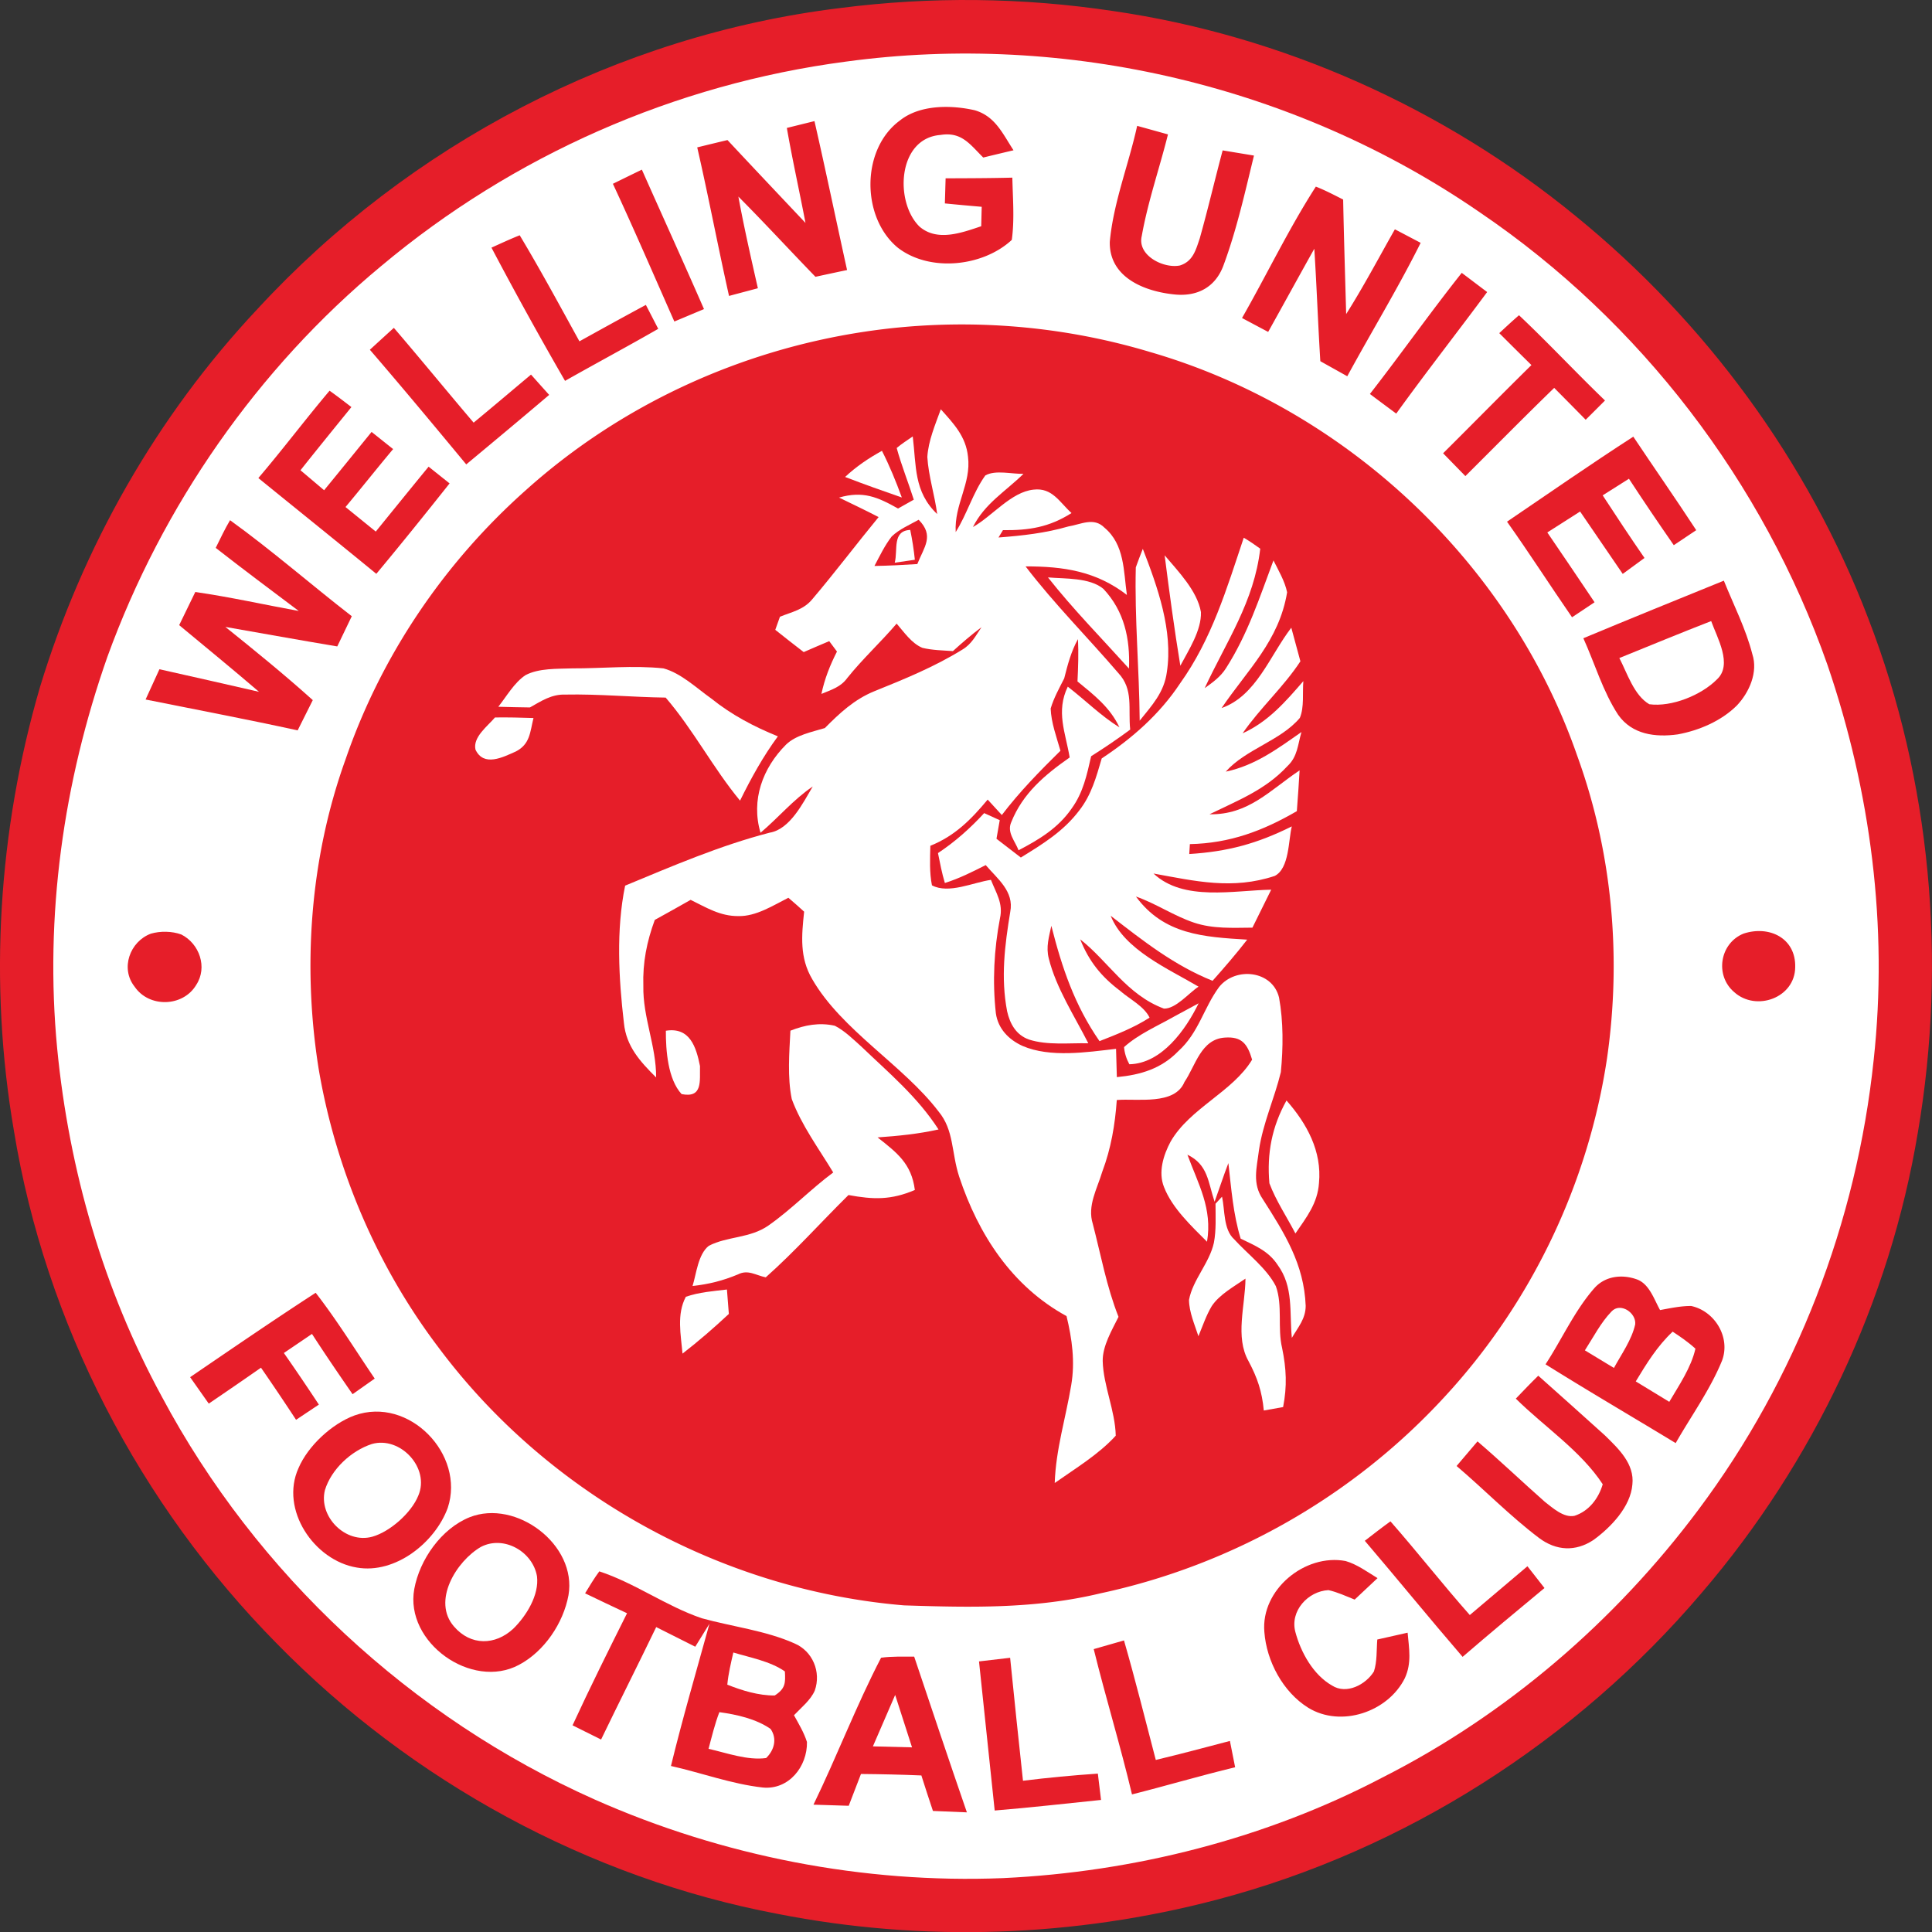
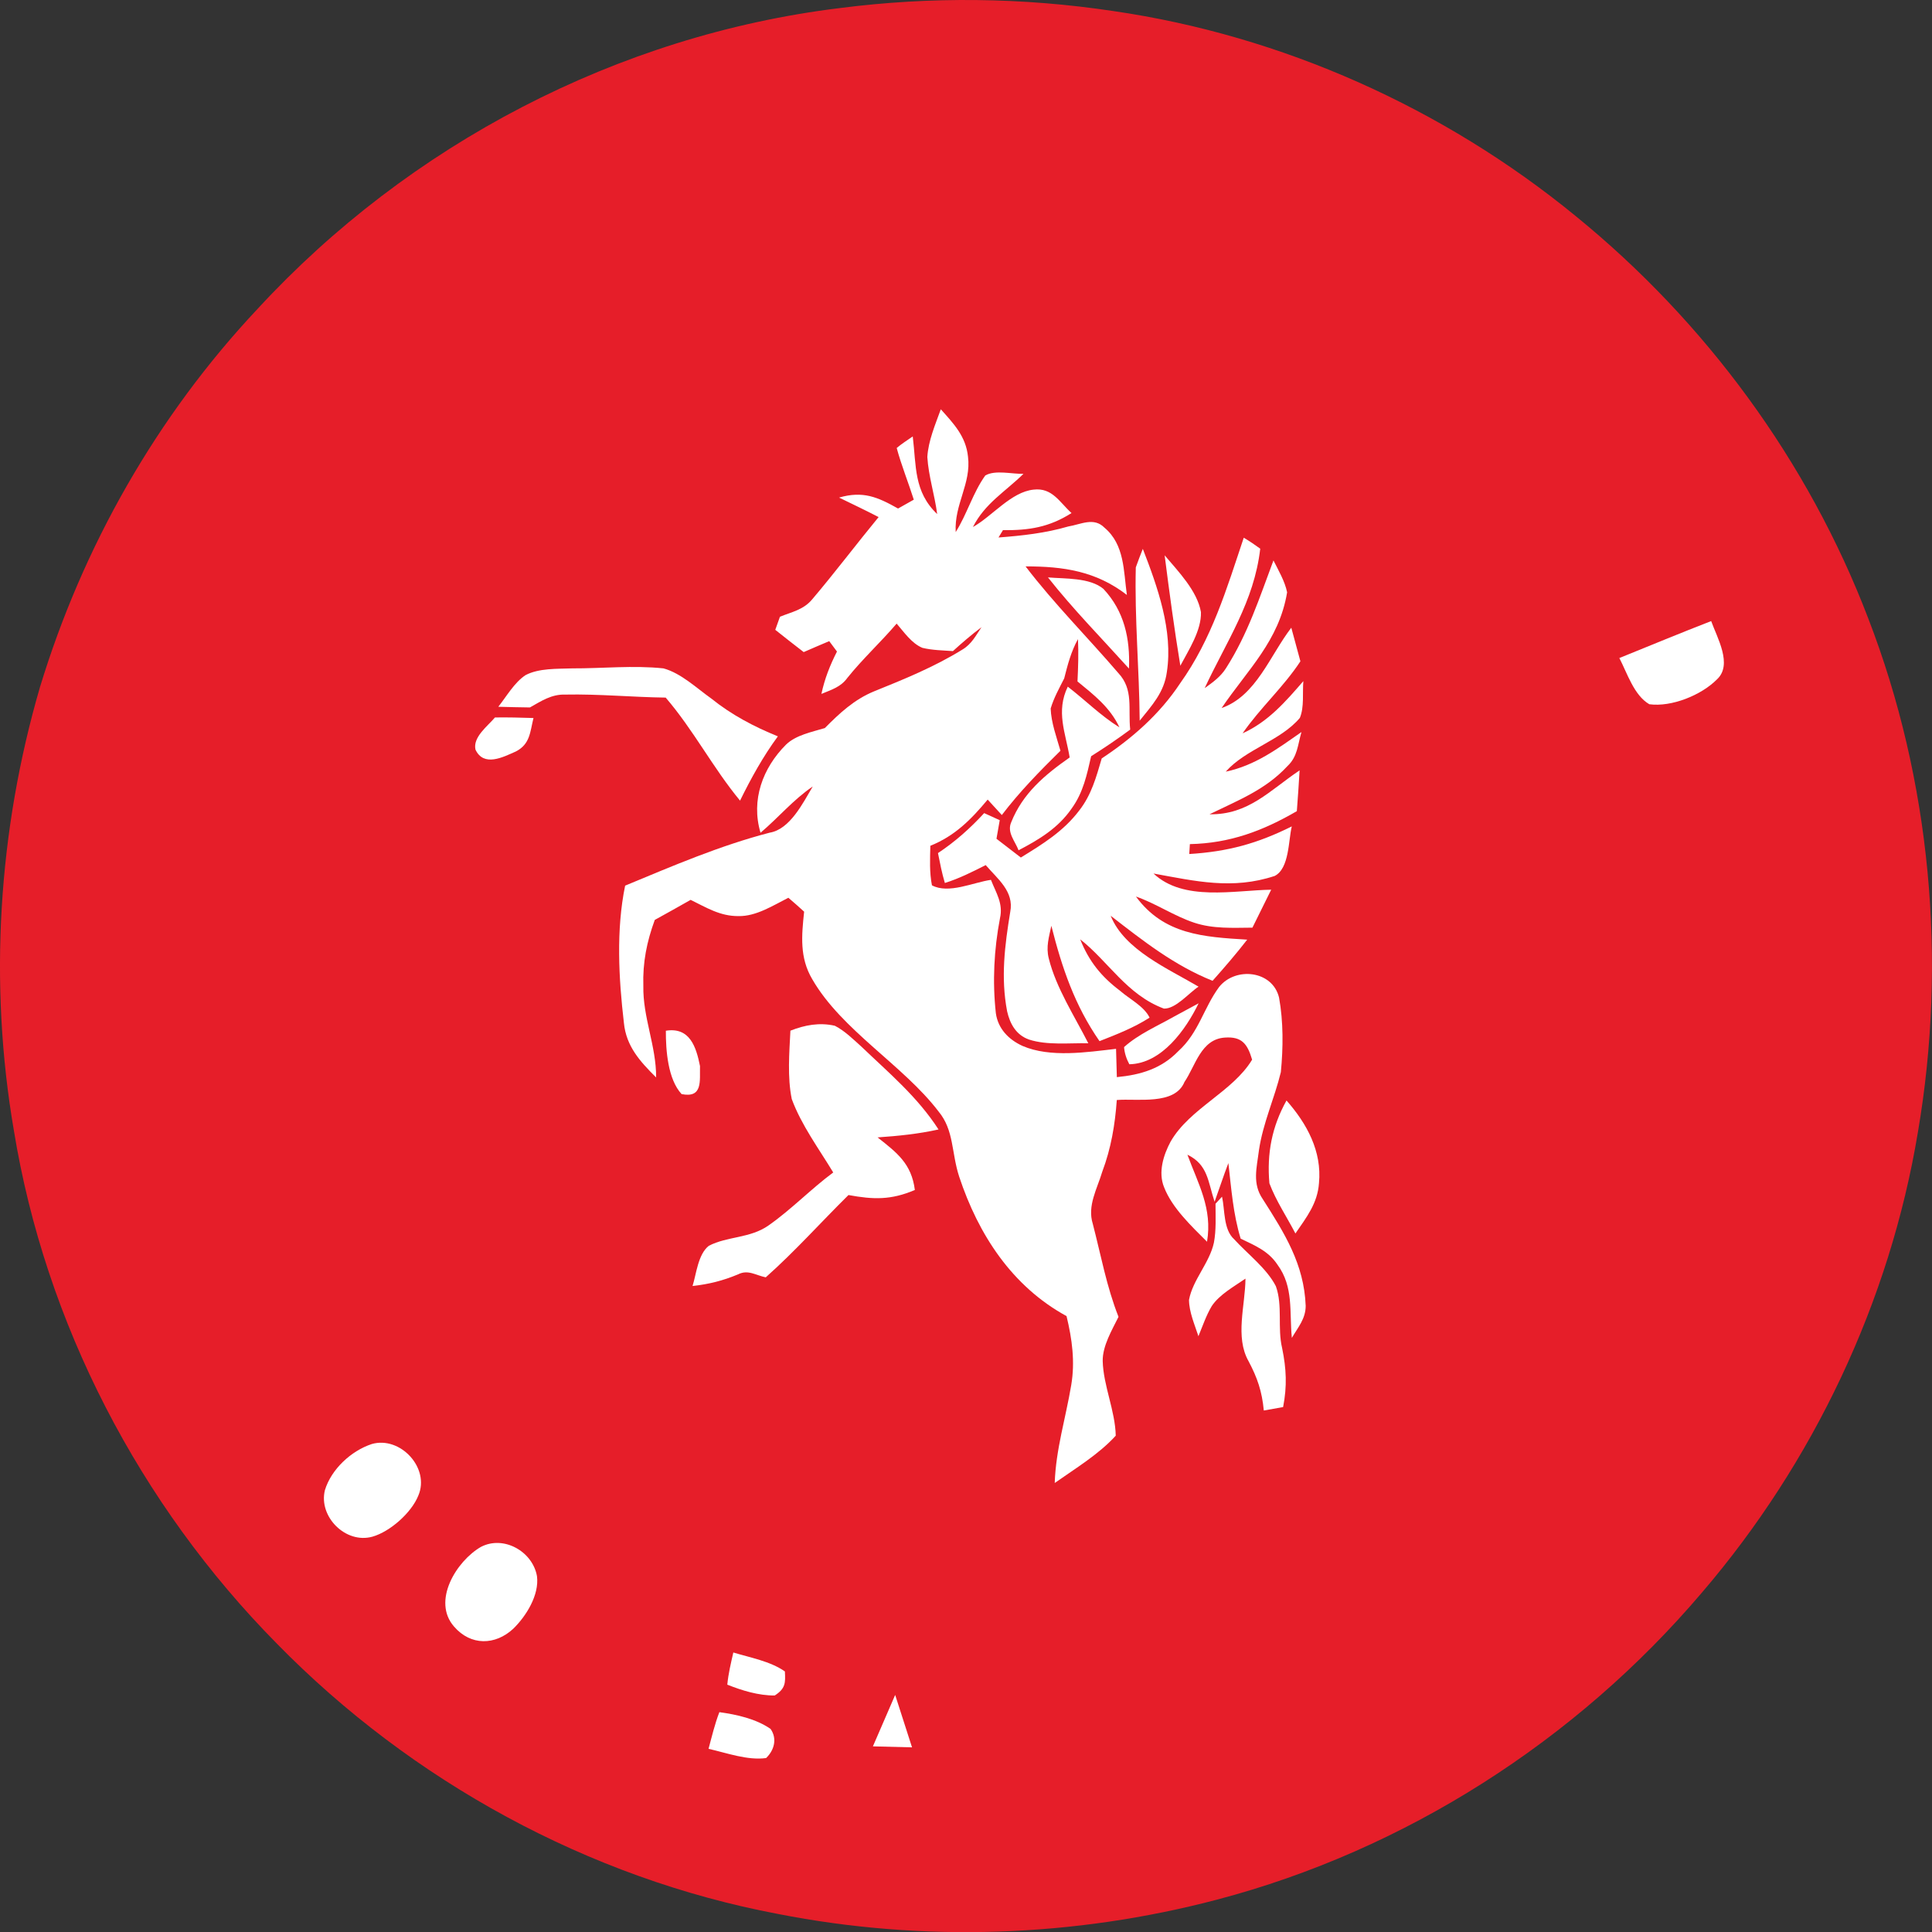
<svg xmlns="http://www.w3.org/2000/svg" viewBox="1.02 1.72 314.09 314.11">
  <rect x="1.02" y="1.72" width="314.09" height="314.11" fill="#333333" stroke="none" />
  <path fill="#e61e29" d="M137.57 3.03c14.78-1.9 29.72-1.73 44.46.49 27.42 3.98 53.7 15.76 75.12 33.3 21.18 17.23 37.84 39.9 47.59 65.42 10.19 26.37 12.83 55.7 8.08 83.53-4.56 27.52-16.99 53.73-35.14 74.89-20.43 24.05-48.23 41.83-78.77 49.88-23.26 6.13-47.85 6.97-71.45 2.33-30.78-5.82-59.52-21.57-81.41-43.92-22.33-22.61-37.66-52.06-42.78-83.47-4.1-23.92-2.55-48.7 4.23-71.99 6.95-22.89 19.01-44.13 35.41-61.57C67.55 25.2 101.44 7.45 137.57 3.03Z" />
-   <path fill="#fff" d="M138.51 11.74c35.89-4.89 73.36 3.98 103.17 24.56 26.04 17.68 45.99 43.8 56.42 73.47 7.05 20.62 9.89 42.55 7.53 64.25-2.77 26.4-12.57 51.85-28.48 73.12-13.52 18.12-31.23 33.36-51.44 43.58-18.92 9.91-40.33 15.33-61.63 16.33-22.68.91-45.63-3.57-66.36-12.77-29.86-13.3-55-36.67-70.39-65.5-9.5-17.46-15.08-36.81-17.01-56.56-2.07-21.58.99-43.33 8.17-63.75 8.91-24.53 24.39-46.82 44.5-63.5 21.46-17.99 47.74-29.57 75.52-33.23Z" />
  <path fill="#e61e29" d="M159.51 19.65c3.33.99 4.52 3.82 6.28 6.5-1.64.39-3.28.78-4.92 1.18-2.16-2.13-3.5-4.23-6.96-3.67-7 .54-7.48 10.93-3.39 14.91 2.89 2.48 6.87.98 10.02-.07.03-1.06.05-2.11.08-3.16-2-.17-3.99-.35-5.99-.55l.12-4.08c3.62-.01 7.23-.02 10.85-.11.07 3.34.37 6.81-.09 10.12-4.7 4.37-13.35 5.28-18.53 1.27-5.97-4.92-6-16.03.34-20.68 3.24-2.6 8.36-2.54 12.19-1.66Zm-30.57 2.87c1.49-.37 2.99-.74 4.49-1.11 1.84 8.05 3.52 16.14 5.3 24.21-1.71.36-3.43.73-5.14 1.1-4.2-4.33-8.28-8.77-12.53-13.04.92 5.01 2.04 9.92 3.17 14.9-1.56.42-3.13.83-4.69 1.25-1.8-8.04-3.33-16.13-5.17-24.15 1.64-.4 3.28-.8 4.92-1.19 4.21 4.51 8.45 8.99 12.68 13.47-.98-5.15-2.13-10.27-3.03-15.44Zm56.95-.34c1.67.46 3.34.93 5.01 1.39-1.37 5.49-3.27 10.93-4.26 16.51-.78 3.18 3.56 5.34 6.2 4.8 2.13-.67 2.59-2.53 3.23-4.42 1.33-4.74 2.45-9.54 3.72-14.29l5.09.84c-1.46 5.98-2.82 12.11-4.97 17.89-1.3 3.49-4.19 5.04-7.84 4.7-4.89-.46-10.74-2.72-10.63-8.56.58-6.38 3.08-12.6 4.45-18.86Zm-80.52 7.12c3.36 7.56 6.79 15.09 10.1 22.67-1.61.67-3.21 1.35-4.82 2.02-3.31-7.48-6.54-14.98-9.99-22.39 1.57-.77 3.14-1.54 4.71-2.3Zm109.57 2.76c1.52.59 2.99 1.37 4.44 2.1.12 6.21.32 12.42.49 18.62 2.84-4.49 5.3-9.16 7.92-13.78 1.4.73 2.8 1.47 4.19 2.2-3.68 7.38-7.99 14.44-11.93 21.69-1.46-.82-2.92-1.63-4.38-2.45-.38-6.09-.59-12.19-.98-18.28-2.52 4.5-4.99 9.02-7.5 13.52-1.42-.75-2.84-1.51-4.25-2.26 4.04-7.07 7.6-14.52 12-21.36ZM85.51 39.97c3.39 5.65 6.53 11.47 9.71 17.24 3.59-1.99 7.19-3.98 10.8-5.92.67 1.29 1.34 2.59 2.01 3.89-5.01 2.88-10.12 5.61-15.15 8.46a632.91 632.91 0 0 1-11.96-21.66c1.53-.69 3.03-1.39 4.59-2.01Zm153.15 6.11c1.38 1.04 2.75 2.08 4.13 3.12-4.9 6.61-9.97 13.09-14.78 19.76-1.43-1.06-2.86-2.12-4.28-3.19 5.06-6.5 9.81-13.24 14.93-19.69Zm9.31 6.89c4.77 4.5 9.25 9.31 13.98 13.86-1.04 1.04-2.09 2.09-3.14 3.13-1.7-1.73-3.41-3.46-5.12-5.18-4.87 4.72-9.63 9.56-14.44 14.34l-3.62-3.71c4.8-4.77 9.54-9.6 14.36-14.34-1.75-1.72-3.49-3.45-5.23-5.19 1.06-.98 2.11-1.97 3.21-2.91Zm-106.48 2.69c15.51-2.35 31.5-1.22 46.51 3.29 31.84 9.23 58.55 34.28 69.43 65.63 5.7 15.68 7.23 32.68 4.85 49.18-3.07 20.5-12.37 39.88-26.45 55.09-14.84 16.12-34.47 27.31-55.9 31.9-10.6 2.55-21.11 2.31-31.93 1.96-29.73-2.48-57.9-18.04-75.73-41.98-10-13.2-16.69-28.96-19.45-45.27-2.66-16.71-1.38-34.3 4.37-50.26 5.77-16.83 16-31.94 29.27-43.75 15.35-13.8 34.65-22.71 55.03-25.79Zm-76.44-.64c4.37 5.09 8.62 10.3 12.97 15.41 3.13-2.58 6.22-5.21 9.33-7.81.98 1.1 1.96 2.2 2.95 3.3-4.47 3.8-8.97 7.55-13.48 11.3-5.18-6.25-10.37-12.49-15.67-18.64 1.3-1.19 2.6-2.38 3.9-3.56ZM54.6 65.24c1.2.85 2.38 1.76 3.55 2.66-2.77 3.41-5.54 6.82-8.28 10.27 1.28 1.08 2.56 2.16 3.84 3.25 2.59-3.15 5.15-6.32 7.72-9.48 1.17.93 2.33 1.86 3.5 2.79-2.61 3.11-5.13 6.3-7.74 9.42l4.92 3.99c2.86-3.52 5.71-7.05 8.59-10.55l3.41 2.72c-3.92 4.94-7.88 9.86-11.91 14.7-6.37-5.22-12.79-10.38-19.18-15.57 3.97-4.65 7.64-9.54 11.58-14.2Z" />
  <path fill="#fff" d="M153.97 68.26c2.1 2.34 4.08 4.41 4.42 7.7.55 4.38-2.25 7.74-2 12.26 1.85-2.93 2.8-6.4 4.81-9.2 1.63-.95 4.35-.21 6.21-.27-3 2.94-6.25 4.78-8.22 8.65 3.14-1.76 6.22-5.71 9.86-6.08 3.03-.36 4.21 2.03 6.17 3.81-3.65 2.31-6.89 2.82-11.15 2.78-.24.4-.48.8-.72 1.19 3.85-.29 7.63-.71 11.34-1.79 2.07-.34 4.15-1.56 5.88.19 3.29 2.76 3.1 7.04 3.65 10.94-5.02-3.87-10.31-4.65-16.47-4.64 4.64 6.08 10.11 11.54 15.08 17.34 2.51 2.68 1.57 5.79 1.93 9.19-2.06 1.53-4.18 2.96-6.35 4.33-.7 3.05-1.29 5.91-3.17 8.5-2.19 3.18-5.28 5.04-8.63 6.79-.56-1.48-1.92-2.9-1.2-4.54 1.88-4.72 5.46-7.71 9.51-10.55-.69-4.09-2.26-7.44-.31-11.51 2.88 2.22 5.35 4.72 8.4 6.62-1.51-3.24-4.13-5.26-6.82-7.47.11-2.29.19-4.58.08-6.88-1.12 2.01-1.68 4.18-2.24 6.39-.82 1.62-1.68 3.15-2.2 4.89.08 2.3.96 4.66 1.59 6.87-3.37 3.32-6.66 6.68-9.53 10.45-.77-.84-1.54-1.67-2.3-2.51-2.7 3.24-5.32 5.9-9.32 7.51-.05 2.15-.16 4.32.26 6.43 2.72 1.45 6.7-.48 9.59-.89.84 2.14 2.02 3.84 1.47 6.24-.97 5.1-1.24 10.27-.67 15.44.35 2.52 2.09 4.3 4.34 5.32 4.5 1.94 10.44 1.02 15.2.47.04 1.53.08 3.07.13 4.6 3.88-.37 7.24-1.37 10-4.23 3.32-3 4.1-7.01 6.63-10.43 2.65-3.31 8.67-2.71 9.74 1.73.71 3.91.68 8.17.29 12.12-1.04 4.29-2.91 8.28-3.56 12.7-.35 2.85-1.12 5.39.62 7.94 3.53 5.53 6.72 10.56 6.98 17.36-.01 2.11-1.24 3.46-2.25 5.2-.42-4.25.32-8.27-2.33-11.89-1.48-2.24-3.67-3.12-5.99-4.24-1.23-4.02-1.52-8.13-2-12.28-.8 2.08-1.48 4.19-2.24 6.28-1.08-3.24-1.06-6.03-4.42-7.65 1.78 4.83 4.09 8.73 3.19 14.15-2.54-2.55-5.67-5.47-6.99-8.88-.98-2.41-.1-5.22 1.07-7.4 3.13-5.44 10.09-8.08 13.25-13.32-.75-2.52-1.63-3.79-4.43-3.59-3.88.25-4.76 4.55-6.57 7.22-1.58 3.83-7.67 2.65-11 2.93-.28 4-.94 7.89-2.36 11.65-.83 2.79-2.47 5.54-1.54 8.49 1.32 5.08 2.24 10.2 4.18 15.11-1.07 2.17-2.6 4.71-2.57 7.18.1 4.01 2.03 8.06 2.12 12.14-2.79 3.06-6.56 5.32-9.92 7.69.18-5.47 1.79-10.56 2.68-15.9.65-3.82.14-7.51-.76-11.23-8.87-4.84-14.33-13.26-17.45-22.66-1.29-3.96-.82-7.55-3.36-10.61-5.73-7.52-15.75-13.2-20.53-21.5-2.08-3.52-1.73-7.09-1.32-10.98-.83-.77-1.7-1.52-2.56-2.26-2.51 1.26-5.24 3.04-8.12 2.98-2.99.02-5.19-1.38-7.77-2.64-1.94 1.1-3.88 2.19-5.83 3.26-1.3 3.54-1.98 6.93-1.86 10.72-.1 5.13 2.1 9.74 2.08 14.89-2.59-2.57-4.87-5.05-5.24-8.87-.85-7.26-1.28-15.13.2-22.31 7.66-3.18 15.43-6.52 23.49-8.61 3.32-.54 5.44-4.87 7.01-7.51-3.19 2.16-5.57 5.06-8.49 7.52-1.58-5.32.35-10.53 4.15-14.33 1.61-1.56 4.21-2.05 6.31-2.69 2.38-2.41 4.79-4.65 7.98-5.96 4.95-2 9.84-3.99 14.4-6.81 1.48-.89 2.15-2.25 3.09-3.63-1.62 1.21-3.15 2.53-4.65 3.89-1.64-.12-3.36-.14-4.96-.53-1.76-.73-2.97-2.54-4.19-3.94-2.58 3.02-5.51 5.71-8 8.81-1.08 1.51-2.58 1.93-4.23 2.62.53-2.48 1.39-4.65 2.53-6.89-.42-.56-.84-1.13-1.26-1.69-1.39.58-2.77 1.18-4.15 1.78-1.55-1.2-3.1-2.4-4.62-3.62.25-.71.51-1.42.76-2.13 1.98-.8 3.85-1.13 5.27-2.86 3.69-4.35 7.14-8.93 10.77-13.34-2.12-1.1-4.28-2.12-6.43-3.17 3.88-1.12 6.23-.11 9.59 1.78.85-.48 1.71-.96 2.56-1.44-.89-2.81-2.01-5.56-2.78-8.4.81-.69 1.73-1.27 2.61-1.88.59 4.82.15 8.97 3.97 12.62-.4-3.1-1.41-6.16-1.6-9.28.16-2.64 1.3-5.29 2.19-7.75Z" />
  <path fill="#e61e29" d="M266.55 72.71c3.39 5.08 6.89 10.09 10.23 15.2-1.22.81-2.43 1.63-3.65 2.44-2.48-3.57-4.91-7.16-7.29-10.8-1.42.9-2.85 1.8-4.27 2.7 2.23 3.42 4.48 6.82 6.8 10.18-1.18.86-2.36 1.73-3.54 2.59-2.32-3.38-4.61-6.76-6.93-10.14-1.78 1.13-3.55 2.27-5.33 3.4 2.57 3.78 5.14 7.55 7.68 11.35-1.22.82-2.44 1.63-3.66 2.44-3.56-5.15-6.94-10.43-10.57-15.54 6.82-4.63 13.6-9.35 20.53-13.82Z" />
-   <path fill="#fff" d="M144.4 75.01c1.25 2.46 2.29 5 3.23 7.59-3.09-1.08-6.17-2.16-9.22-3.34 1.84-1.72 3.79-3.03 5.99-4.25Z" />
-   <path fill="#e61e29" d="M38.42 86.29c6.79 4.9 13.16 10.47 19.79 15.61-.79 1.64-1.57 3.27-2.36 4.91-6.07-1.01-12.12-2.11-18.19-3.17 4.82 3.87 9.62 7.77 14.21 11.9l-2.46 4.92c-8.21-1.8-16.48-3.36-24.72-5.02l2.25-4.92c5.4 1.21 10.8 2.43 16.19 3.67-4.28-3.67-8.64-7.24-12.98-10.84.88-1.79 1.75-3.59 2.62-5.39 5.65.82 11.2 2.06 16.82 3.09-4.52-3.4-9.05-6.78-13.5-10.26.75-1.51 1.47-3.05 2.33-4.5Zm111.95-.07c2.58 2.62.89 4.4-.22 7.2-2.32.15-4.64.27-6.97.31.86-1.62 1.68-3.35 2.81-4.8 1.21-1.17 2.92-1.89 4.38-2.71Z" />
  <path fill="#fff" d="M149 87.87c.33 1.6.58 3.22.75 4.85l-3.27.48c.54-2.07-.46-5.19 2.52-5.33Zm54.22 1.27c.93.54 1.81 1.15 2.68 1.78-.99 8.62-5.5 15.08-9.03 22.67 1.32-.94 2.59-1.85 3.47-3.25 3.56-5.58 5.42-11.4 7.71-17.51.82 1.64 1.85 3.38 2.22 5.18-1.31 7.91-6.43 12.59-10.65 18.82 5.64-1.99 7.83-8.51 11.33-13.06.5 1.82.99 3.64 1.48 5.46-2.77 4.22-6.55 7.58-9.4 11.71 4.17-1.89 6.95-5.11 9.88-8.49-.17 1.89.17 4.21-.57 5.98-3.13 3.72-8.77 5.06-12.05 8.74 4.78-1 8.41-3.72 12.31-6.44-.61 2.08-.62 3.99-2.29 5.55-3.58 3.86-8.06 5.57-12.66 7.82 6.33.11 9.78-3.88 14.65-7.14-.13 2.21-.28 4.42-.45 6.63-5.55 3.22-10.89 5.22-17.39 5.36-.04.53-.07 1.07-.1 1.61 6.27-.39 11.04-1.69 16.67-4.49-.56 2.23-.38 6.82-2.77 8.05-6.87 2.28-12.89.85-19.71-.39 4.87 4.58 13.06 2.73 19.13 2.63-1.01 2.06-2.03 4.12-3.05 6.17-3.22.02-6.38.22-9.48-.81-3.29-1.1-6.17-3.1-9.46-4.25 4.55 6.2 10.99 6.58 18.09 7.01-1.79 2.31-3.69 4.51-5.63 6.69-6.26-2.51-11.3-6.5-16.56-10.57 2.2 5.55 9.43 8.65 14.28 11.52-1.58 1.03-3.7 3.63-5.63 3.57-6.03-2.24-9.05-7.7-13.61-11.26 1.43 3.59 3.43 6.06 6.49 8.37 1.52 1.34 3.9 2.5 4.79 4.36-2.56 1.64-5.33 2.72-8.14 3.82-4.04-5.82-6.11-11.95-7.83-18.75-.38 1.81-.9 3.43-.42 5.3 1.19 4.8 4.2 9.4 6.43 13.8-3.11-.07-6.65.36-9.65-.61-2.09-.75-3.08-2.53-3.55-4.59-1.05-5.49-.38-10.74.51-16.17.65-3.33-2.07-5.35-3.99-7.6-2.17 1.1-4.31 2.18-6.64 2.91-.48-1.6-.79-3.21-1.12-4.86 2.84-1.89 5.2-4 7.51-6.5.84.38 1.68.77 2.53 1.15-.18 1.01-.35 2.02-.53 3.02 1.32 1.02 2.64 2.04 3.96 3.05 3.57-2.2 6.91-4.24 9.49-7.64 2-2.56 2.76-5.42 3.66-8.47 4.97-3.29 9.4-7.17 12.72-12.17 5.19-7.26 7.58-15.38 10.37-23.71Z" />
  <path fill="#fff" d="M186.81 90.95c2.4 6.18 4.94 13.31 3.91 20.02-.44 3.32-2.42 5.42-4.42 7.91-.06-8.33-.84-16.59-.63-24.92.36-1.01.74-2.01 1.14-3.01Zm3.55 1.05c2.2 2.61 5.3 5.77 5.9 9.23.1 2.96-1.99 6.16-3.35 8.72-.98-5.96-1.79-11.97-2.55-17.95Zm-18.97 3.59c2.73.24 6.79 0 9.02 1.87 3.39 3.62 4.35 8.09 4.15 12.95-4.42-4.9-9.08-9.64-13.17-14.82Z" />
  <path fill="#e61e29" d="M281.27 96.12c1.58 3.93 3.58 7.83 4.63 11.94.96 2.93-.49 6.21-2.51 8.35-2.53 2.52-6.13 4.06-9.61 4.7-3.65.51-7.43.03-9.69-3.18-2.48-3.77-3.8-8.35-5.66-12.45 7.59-3.17 15.22-6.26 22.84-9.36Z" />
  <path fill="#fff" d="M279.21 102.69c.96 2.7 3.53 7.07.95 9.47-2.55 2.58-7.4 4.54-11.01 4.05-2.5-1.46-3.59-5.06-4.87-7.51 4.97-2.01 9.93-4.07 14.93-6.01ZM94 110.38c4.93.02 9.98-.52 14.88 0 2.87.78 5.41 3.23 7.8 4.92 3.28 2.64 6.91 4.55 10.8 6.13-2.42 3.29-4.35 6.8-6.15 10.45-4.4-5.32-7.57-11.49-12.09-16.75-5.43-.07-10.87-.6-16.3-.49-2.25-.08-3.9 1.04-5.77 2.09-1.71-.02-3.43-.06-5.14-.11 1.34-1.69 2.59-3.92 4.42-5.14 2.17-1.15 5.16-1.01 7.55-1.1Z" />
  <path fill="#fff" d="M81.49 118.36c2.08-.03 4.17.02 6.26.09-.57 2.3-.54 4.24-2.87 5.44-2.11.94-5.21 2.55-6.56-.3-.46-2.04 1.99-3.83 3.17-5.23Z" />
  <path fill="#e61e29" d="M25.54 153.51c1.54-.45 3.44-.42 4.95.13 2.95 1.48 4.31 5.34 2.43 8.2-2.14 3.6-7.67 3.75-10.02.28-2.35-2.97-.77-7.33 2.64-8.61Zm258.93-.01c4.16-1.38 8.53.72 8.4 5.46-.04 4.98-6.34 7.27-9.92 4.05-3.18-2.71-2.35-7.94 1.52-9.51Z" />
  <path fill="#fff" d="M195.88 164.83c-2.08 4.28-5.99 9.8-11.26 9.91-.49-.9-.78-1.83-.86-2.79 2.32-2.1 5.45-3.44 8.16-4.98 1.32-.71 2.63-1.43 3.96-2.14Zm-59.14 3.65c1.61.82 3 2.21 4.34 3.41 4.51 4.32 9.09 8.14 12.52 13.45-3.27.73-6.57 1.06-9.91 1.29 3.14 2.48 5.52 4.26 6.06 8.55-3.88 1.65-6.71 1.57-10.79.82-4.51 4.45-8.7 9.16-13.45 13.38-1.65-.34-2.88-1.31-4.51-.48-2.47 1.03-4.71 1.59-7.39 1.89.62-1.97.89-5.17 2.65-6.54 3.01-1.56 6.69-1.2 9.68-3.29 3.72-2.6 6.89-5.92 10.54-8.63-2.33-3.85-5.18-7.7-6.74-11.93-.73-3.58-.4-7.49-.22-11.12 2.33-.92 4.73-1.37 7.22-.8Zm-27.47.81c3.9-.63 4.93 2.64 5.55 5.74-.06 2.42.49 5.25-2.99 4.56-2.24-2.42-2.57-7.12-2.56-10.3Zm100.9 11.34c3.31 3.76 5.78 8.25 5.28 13.43-.23 3.31-2.04 5.57-3.83 8.19-1.4-2.7-3.16-5.31-4.23-8.16-.43-4.85.41-9.21 2.78-13.46Zm-10.48 15.64c.48 2.17.2 5.33 1.97 6.92 2.19 2.41 5.29 4.72 6.78 7.63 1.14 3.14.23 6.77 1.02 10.07.69 3.37.82 6.17.16 9.58-1.05.19-2.1.37-3.14.56-.29-3.1-1.04-5.31-2.48-8.02-2.23-3.93-.53-9.06-.5-13.42-1.83 1.27-4.22 2.57-5.48 4.46-.91 1.52-1.49 3.27-2.17 4.9-.61-1.88-1.51-3.91-1.53-5.9.6-3.27 3.33-5.99 4.05-9.31.39-2.05.26-4.25.26-6.33.35-.38.7-.76 1.06-1.14Z" />
  <path fill="#e61e29" d="M267.2 209.74c1.97.76 2.74 3.24 3.7 4.96 1.65-.3 3.4-.68 5.07-.66 3.83.83 6.42 5.09 5.01 8.87-1.92 4.72-5.02 9-7.54 13.42-7.05-4.28-14.17-8.44-21.16-12.81 2.65-4.05 4.72-8.71 7.91-12.35 1.78-2.04 4.58-2.33 7.01-1.43Zm-214.86 2.15c3.46 4.45 6.43 9.29 9.6 13.95-1.2.85-2.4 1.69-3.6 2.54-2.24-3.24-4.46-6.49-6.6-9.8l-4.57 3.1c1.94 2.77 3.83 5.57 5.69 8.39-1.24.82-2.47 1.65-3.71 2.47a404.06 404.06 0 0 0-5.7-8.47c-2.82 1.97-5.65 3.91-8.49 5.84-1.01-1.43-2.02-2.87-3.03-4.3 6.77-4.62 13.54-9.26 20.41-13.72Z" />
-   <path fill="#fff" d="M119.2 211.36c.1 1.32.2 2.65.31 3.97-2.42 2.26-4.91 4.42-7.53 6.45-.27-3.06-.98-6.39.54-9.24 2.1-.74 4.48-.92 6.68-1.18Zm147.66 5.66c-.56 2.52-2.24 4.85-3.46 7.09-1.58-.95-3.15-1.9-4.72-2.86 1.36-2.11 2.57-4.49 4.31-6.3 1.44-1.58 4.07.2 3.87 2.07Zm6.09 1.19c1.29.85 2.56 1.72 3.7 2.77-.7 3.08-2.66 5.93-4.25 8.64-1.81-1.11-3.63-2.22-5.45-3.32 1.76-2.91 3.5-5.75 6-8.09Z" />
  <path fill="#e61e29" d="M251.1 225.37c3.62 3.22 7.23 6.45 10.82 9.69 2.2 2.16 4.85 4.62 4.48 8-.29 3.63-3.52 6.98-6.33 9.02-2.91 1.93-6.05 1.76-8.82-.31-4.73-3.57-8.91-7.88-13.43-11.72 1.14-1.33 2.27-2.66 3.4-4 3.72 3.18 7.26 6.57 10.93 9.81 1.28.99 3.09 2.66 4.84 2.29 2.35-.76 3.91-2.82 4.59-5.13-3.54-5.42-9.53-9.37-14.13-13.92 1.21-1.26 2.41-2.52 3.65-3.73Zm-192.44 6.46c8.86-3.17 18.03 6.36 15.15 15.03-2.06 5.64-8.53 10.8-14.78 9.7-6.94-1.14-12.54-9.42-9.48-16.17 1.54-3.61 5.43-7.21 9.11-8.56Z" />
  <path fill="#fff" d="M61.46 236.48c4.62-1.34 9.51 3.89 7.56 8.4-1.13 2.79-4.58 5.84-7.45 6.66-4.36 1.22-8.8-3.26-7.73-7.56 1.04-3.41 4.27-6.4 7.62-7.5Z" />
  <path fill="#e61e29" d="M77.37 248.38c7.56-2.99 17.49 4.48 16.07 12.68-.84 4.54-3.93 9.14-8.05 11.32-7.68 4.12-18.6-3.65-17.02-12.33.88-4.8 4.41-9.82 9-11.67Zm149.7.67c4.39 5 8.49 10.25 12.9 15.23 3.12-2.64 6.24-5.29 9.37-7.93.92 1.18 1.85 2.36 2.77 3.54-4.46 3.7-8.92 7.4-13.31 11.19-5.37-6.23-10.56-12.61-15.9-18.87 1.37-1.06 2.75-2.14 4.17-3.16Z" />
  <path fill="#fff" d="M79.21 253.2c3.71-1.93 8.42.76 9.11 4.78.38 3.04-1.73 6.44-3.84 8.51-2.95 2.75-6.93 2.8-9.63-.32-3.66-4.14.37-10.67 4.36-12.97Z" />
-   <path fill="#e61e29" d="M219.78 255.5c1.85.53 3.56 1.79 5.19 2.78-1.24 1.17-2.48 2.33-3.72 3.49-1.38-.55-2.81-1.22-4.26-1.54-3.32.17-6.29 3.39-5.38 6.8.88 3.31 2.91 6.98 5.96 8.71 2.36 1.51 5.49-.15 6.81-2.28.54-1.63.41-3.51.55-5.2 1.64-.38 3.29-.75 4.93-1.11.23 2.6.69 4.9-.45 7.39-2.73 5.5-10.39 8.1-15.73 4.8-4.09-2.56-6.76-7.56-7.11-12.31-.59-6.88 6.61-12.78 13.21-11.53Zm-121.33 1.68c5.77 1.89 10.88 5.66 16.65 7.62 4.87 1.35 10.41 2.01 15.05 4.08 2.99 1.25 4.4 4.66 3.33 7.68-.67 1.56-2.24 2.8-3.38 4.01.78 1.42 1.62 2.8 2.11 4.35.08 3.98-2.95 7.82-7.19 7.4-5.04-.56-9.97-2.39-14.92-3.5 1.89-7.76 4.14-15.43 6.26-23.13-.77 1.25-1.54 2.49-2.31 3.74-2.12-1.06-4.23-2.12-6.35-3.19-2.95 6.11-6.01 12.17-8.96 18.28-1.55-.77-3.09-1.54-4.64-2.31 2.83-6.13 5.84-12.18 8.86-18.22-2.28-1.07-4.56-2.14-6.82-3.24.75-1.22 1.46-2.42 2.31-3.57Zm80.38 12.64 4.92-1.41c1.86 6.44 3.47 12.95 5.17 19.43 4.03-.97 8.04-2.03 12.05-3.09.28 1.43.57 2.85.85 4.28-5.62 1.35-11.16 3-16.77 4.41-1.88-7.93-4.27-15.71-6.22-23.62Z" />
  <path fill="#fff" d="M120.24 270.37c2.72.83 6.02 1.42 8.38 3.08.11 1.88.09 2.79-1.65 3.91-2.62.02-5.3-.8-7.71-1.76.17-1.79.58-3.48.98-5.23Z" />
  <path fill="#e61e29" d="M144.26 271.22c1.77-.24 3.6-.17 5.38-.18 2.84 8.45 5.66 16.9 8.57 25.32-1.84-.08-3.68-.16-5.52-.23-.64-1.92-1.27-3.84-1.88-5.77-3.27-.14-6.54-.21-9.82-.24-.66 1.73-1.33 3.45-1.99 5.17-1.91-.07-3.82-.13-5.73-.18 3.82-7.87 6.97-16.15 10.99-23.89Zm15.92.6c1.69-.19 3.37-.39 5.06-.59.66 6.67 1.38 13.33 2.09 19.99 4.05-.5 8.09-.88 12.17-1.16.17 1.43.34 2.86.52 4.28-5.76.59-11.52 1.25-17.29 1.72-.86-8.08-1.71-16.16-2.55-24.24Z" />
  <path fill="#fff" d="M146.55 277.27c.91 2.85 1.82 5.68 2.74 8.52-2.12-.05-4.24-.1-6.36-.16 1.2-2.78 2.42-5.57 3.62-8.36Zm-28.58 2.8c2.83.39 5.94 1.08 8.32 2.72 1.11 1.58.61 3.46-.72 4.74-3.02.42-6.43-.84-9.36-1.5.53-1.98 1.02-4.05 1.76-5.96Z" />
</svg>